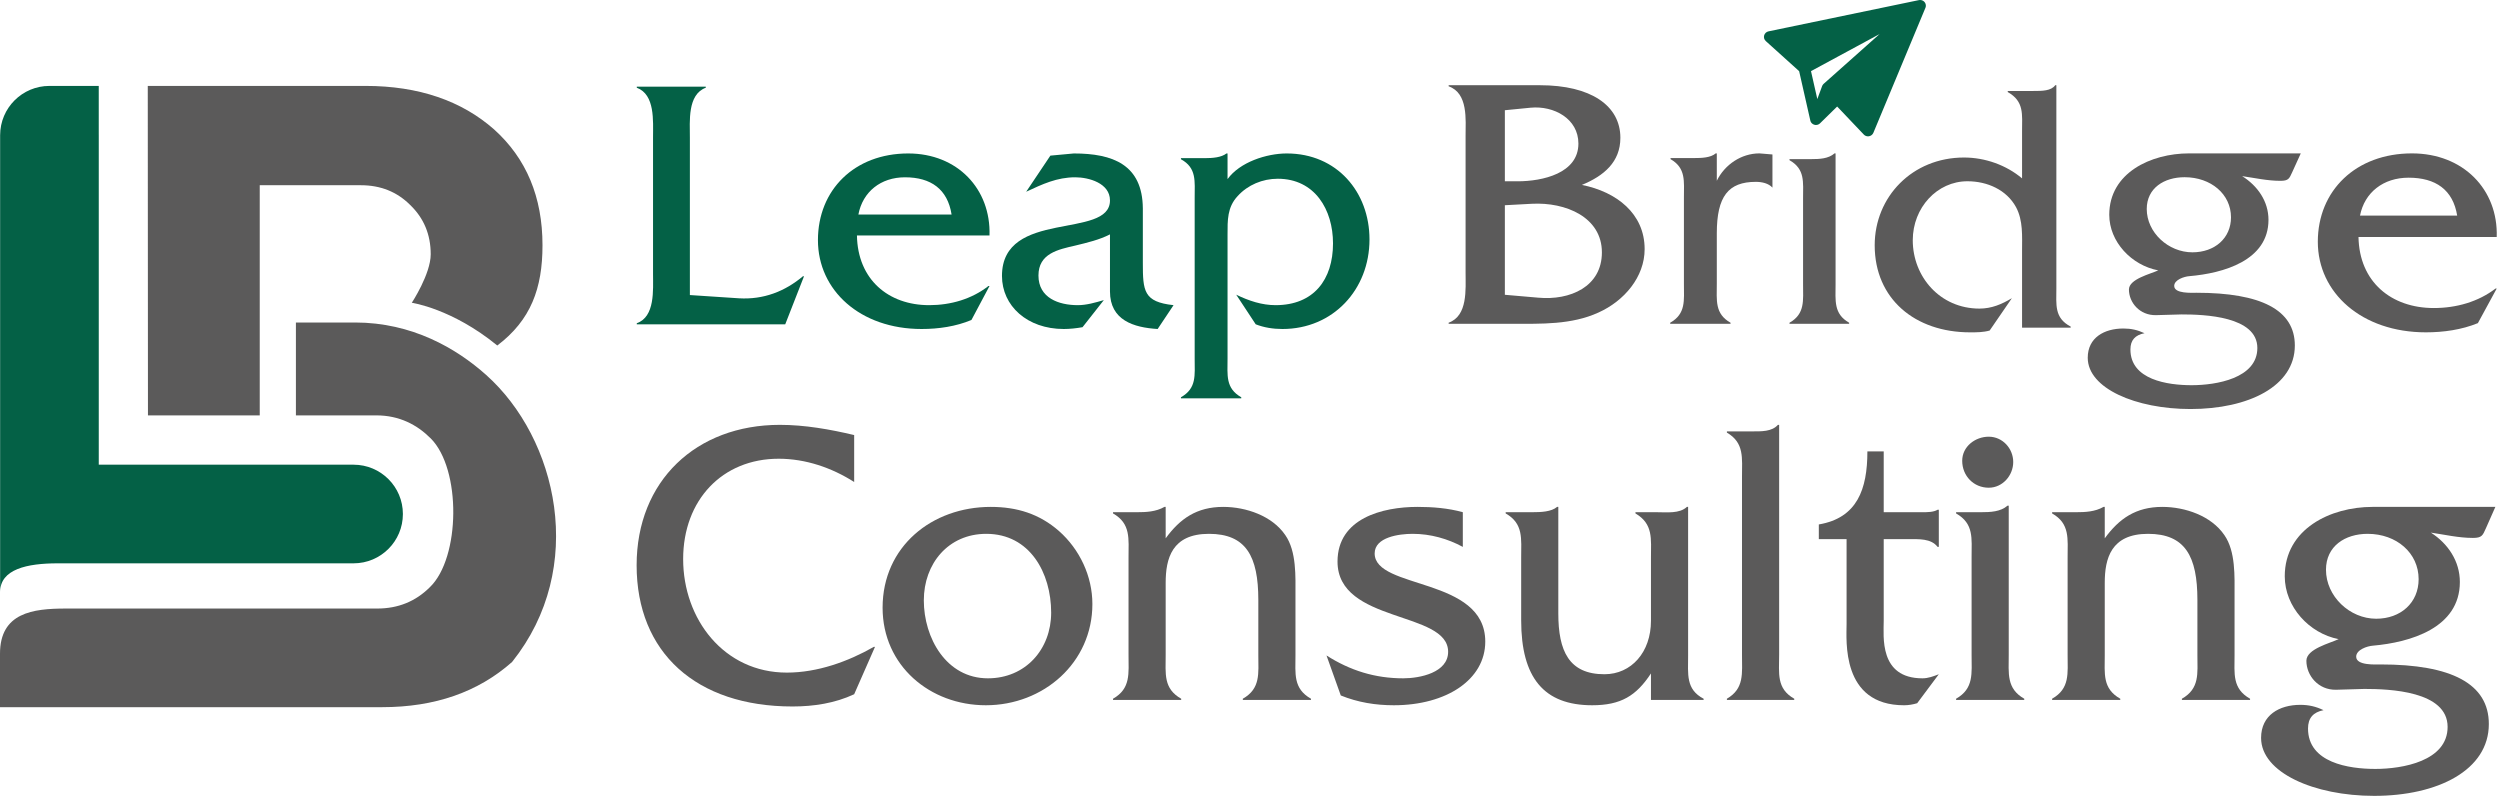
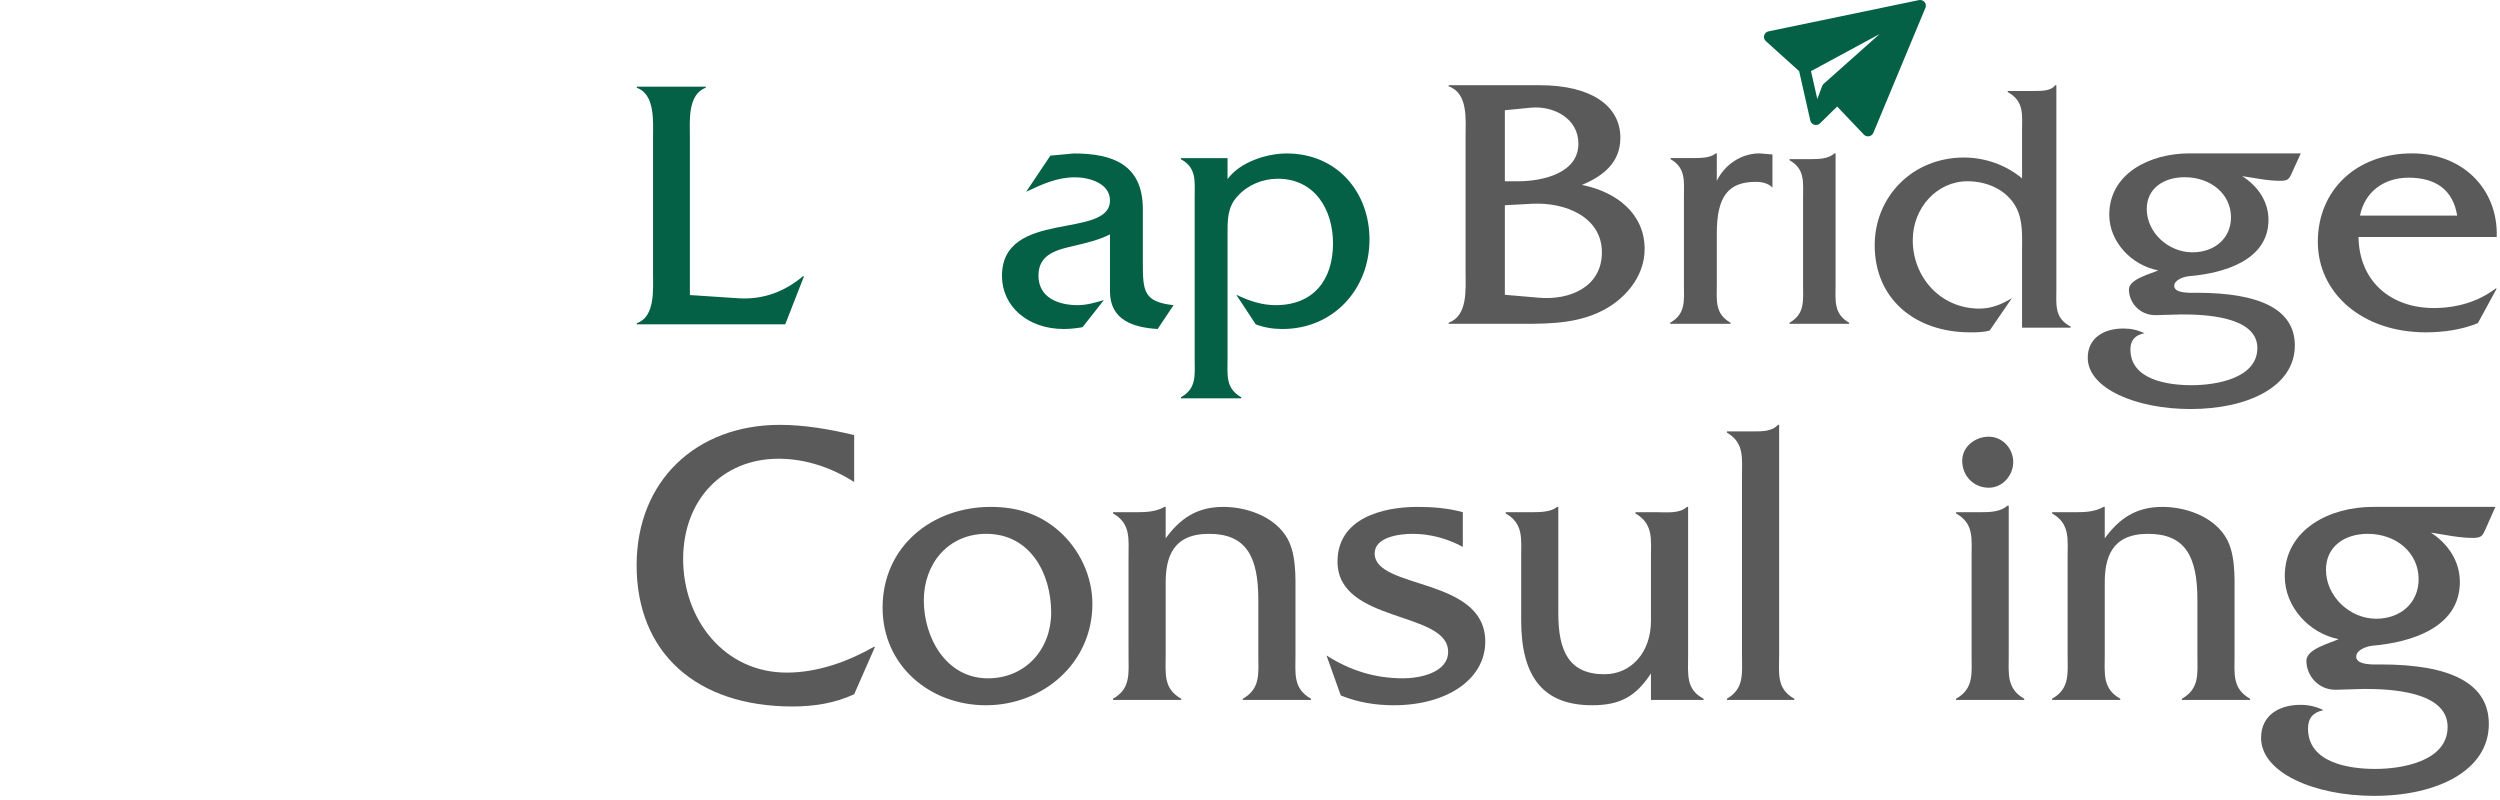
<svg xmlns="http://www.w3.org/2000/svg" width="528" height="169" viewBox="0 0 528 169" fill="none">
  <path d="M406.716 1.44C406.723 1.407 406.726 1.377 406.729 1.344C406.732 1.308 406.738 1.272 406.738 1.236C406.738 1.203 406.735 1.173 406.735 1.14C406.732 1.104 406.732 1.065 406.726 1.029C406.723 0.999 406.713 0.969 406.707 0.939C406.698 0.9 406.689 0.861 406.677 0.825C406.674 0.813 406.671 0.801 406.668 0.786C406.661 0.768 406.652 0.756 406.646 0.738C406.631 0.702 406.613 0.666 406.594 0.63C406.579 0.603 406.564 0.576 406.545 0.549C406.524 0.519 406.503 0.489 406.481 0.459C406.46 0.432 406.439 0.408 406.417 0.384C406.393 0.36 406.368 0.336 406.341 0.312C406.313 0.288 406.286 0.264 406.258 0.243C406.249 0.234 406.24 0.225 406.228 0.219C406.209 0.207 406.191 0.198 406.173 0.186C406.142 0.168 406.112 0.15 406.081 0.135C406.048 0.117 406.014 0.105 405.98 0.09C405.95 0.078 405.919 0.066 405.889 0.057C405.852 0.045 405.815 0.039 405.776 0.03C405.745 0.024 405.715 0.018 405.684 0.012C405.644 0.006 405.602 0.006 405.562 0.003C405.535 0.003 405.504 0 405.476 0C405.428 0.003 405.379 0.009 405.333 0.018C405.315 0.021 405.296 0.021 405.275 0.024L373.512 6.622C373.063 6.715 372.706 7.045 372.587 7.48C372.465 7.915 372.602 8.377 372.941 8.68L379.978 15.029L382.339 25.457C382.354 25.523 382.372 25.587 382.397 25.646C382.4 25.652 382.403 25.662 382.406 25.668C382.433 25.727 382.464 25.785 382.497 25.838C382.51 25.856 382.525 25.874 382.537 25.892C382.568 25.937 382.604 25.976 382.641 26.015C382.65 26.024 382.656 26.033 382.665 26.042C382.675 26.051 382.684 26.057 382.693 26.063C382.733 26.099 382.775 26.135 382.821 26.165C382.839 26.177 382.855 26.192 382.873 26.204C382.934 26.243 382.998 26.276 383.066 26.303C383.078 26.309 383.09 26.309 383.102 26.315C383.157 26.336 383.215 26.354 383.276 26.366C383.304 26.372 383.328 26.375 383.356 26.378C383.386 26.384 383.417 26.39 383.45 26.393C383.478 26.396 383.502 26.396 383.53 26.396C383.603 26.396 383.673 26.387 383.744 26.375C383.765 26.372 383.786 26.366 383.808 26.36C383.857 26.348 383.905 26.336 383.951 26.318C383.976 26.309 384 26.3 384.021 26.291C384.07 26.27 384.116 26.246 384.159 26.219C384.177 26.21 384.196 26.201 384.211 26.189C384.272 26.15 384.33 26.102 384.382 26.051C384.385 26.048 384.388 26.045 384.391 26.045L388.007 22.497L393.633 28.415C393.865 28.661 394.189 28.796 394.525 28.796C394.598 28.796 394.671 28.79 394.745 28.775C395.154 28.7 395.496 28.427 395.655 28.049L406.649 1.656C406.652 1.65 406.652 1.644 406.655 1.638C406.668 1.605 406.677 1.572 406.686 1.539C406.698 1.506 406.707 1.473 406.716 1.44ZM396.977 7.186L385.151 17.71C385.139 17.723 385.13 17.738 385.118 17.75C385.087 17.776 385.063 17.809 385.035 17.839C385.011 17.869 384.987 17.899 384.965 17.932C384.944 17.965 384.922 17.998 384.904 18.031C384.883 18.067 384.864 18.106 384.849 18.145C384.843 18.16 384.834 18.175 384.828 18.193L383.817 20.926L382.482 15.023L396.977 7.186Z" fill="#046146" />
  <path d="M527.308 50.048H498.114C498.274 59.535 505.035 65.057 514.024 65.057C518.796 65.057 523.41 63.735 527.069 60.935H527.308L523.331 68.245C519.91 69.645 516.092 70.189 512.353 70.189C498.83 70.189 489.523 61.868 489.523 51.059C489.523 40.249 497.558 32.395 509.41 32.395C520.228 32.395 527.626 40.016 527.308 50.048ZM498.433 45.538H518.956C518.081 40.094 514.421 37.528 508.694 37.528C503.364 37.528 499.387 40.638 498.433 45.538Z" fill="#5B5A5A" />
  <path d="M462.329 32.395H485.923L484.12 36.361C483.493 37.733 483.336 38.191 481.612 38.191C478.868 38.191 476.203 37.581 473.538 37.199C476.83 39.258 479.103 42.538 479.103 46.427C479.103 55.044 469.54 57.713 462.407 58.323C461.31 58.4 459.193 59.086 459.193 60.382C459.193 62.06 462.878 61.831 463.897 61.831C477.457 61.831 484.669 65.415 484.669 72.965C484.669 81.582 474.871 86.387 462.642 86.387C451.12 86.387 440.93 82.04 440.93 75.558C440.93 71.287 444.457 69.381 448.455 69.381C450.101 69.381 451.433 69.686 452.923 70.372C450.963 70.754 449.944 71.821 449.944 73.804C449.944 80.21 457.783 81.354 462.878 81.354C468.051 81.354 476.752 79.905 476.752 73.499C476.752 66.788 465.543 66.407 460.761 66.407L455.353 66.559C451.904 66.636 449.63 63.89 449.63 61.145C449.63 58.933 454.177 57.866 455.823 57.103C450.179 56.035 445.476 51.079 445.476 45.359C445.476 36.513 454.255 32.395 462.329 32.395ZM453.393 44.139C453.393 49.096 457.939 53.29 463.034 53.29C467.738 53.29 471.186 50.316 471.186 45.893C471.186 41.012 466.954 37.428 461.388 37.428C457.077 37.428 453.393 39.716 453.393 44.139Z" fill="#5B5A5A" />
  <path d="M424.036 19.213H429.449C431.279 19.213 433.19 19.213 434.066 17.998H434.304V60.845C434.304 64.34 433.827 67.151 437.329 68.974V69.202H427.06V52.944C427.06 49.905 427.299 46.563 425.787 43.752C423.797 40.105 419.737 38.282 415.518 38.282C409.15 38.282 403.975 43.828 403.975 50.741C403.975 58.414 409.707 65.176 418.065 65.176C420.613 65.176 422.762 64.264 424.911 62.972L420.215 69.81C418.861 70.19 417.508 70.19 416.075 70.19C404.453 70.19 395.936 63.124 395.936 51.805C395.936 41.549 403.896 33.268 414.802 33.268C419.259 33.268 423.717 34.863 427.06 37.674V27.646C427.06 24.151 427.538 21.416 424.036 19.441V19.213Z" fill="#5B5A5A" />
  <path d="M377.941 33.605H382.543C384.278 33.605 386.164 33.529 387.447 32.395H387.673V59.996C387.673 63.474 387.22 66.272 390.54 68.163V68.39H377.941V68.163C381.261 66.272 380.808 63.474 380.808 59.996V41.923C380.808 38.444 381.261 35.722 377.941 33.832V33.605Z" fill="#5B5A5A" />
  <path d="M352.82 33.384H357.705C359.46 33.384 361.291 33.308 362.36 32.395H362.589V38.178C364.267 34.754 367.778 32.395 371.594 32.395L374.341 32.623V39.624C373.501 38.711 372.128 38.407 370.83 38.407C365.031 38.407 362.589 41.451 362.589 49.289V59.943C362.589 63.443 362.131 66.259 365.489 68.161V68.39H352.744V68.161C356.102 66.259 355.644 63.443 355.644 59.943V41.755C355.644 38.255 356.102 35.515 352.82 33.613V33.384Z" fill="#5B5A5A" />
  <path d="M309.531 57.587V28.718C309.531 25.272 310.101 19.682 305.953 18.227V17.998H325.227C335.962 17.998 342.223 22.286 342.223 29.101C342.223 34.232 338.727 37.142 334.091 39.056C341.41 40.511 347.347 45.106 347.347 52.61C347.347 58.506 343.037 63.56 337.588 66.011C331.895 68.615 325.471 68.385 319.372 68.385H305.953V68.155C310.019 66.7 309.531 61.11 309.531 57.587ZM317.826 62.259L324.902 62.871C331.57 63.484 338.32 60.574 338.32 53.299C338.32 45.871 330.676 42.655 323.519 43.038L317.826 43.344V62.259ZM317.826 38.29H320.51C325.796 38.29 333.359 36.606 333.359 30.326C333.359 25.043 328.155 22.286 323.275 22.745L317.826 23.281V38.29Z" fill="#5B5A5A" />
-   <path d="M249.416 33.402H254.451C256.129 33.402 257.96 33.25 259.028 32.41H259.257V37.827C261.851 34.241 267.496 32.41 271.768 32.41C282.371 32.41 289.237 40.573 289.237 50.566C289.237 61.17 281.532 69.485 270.852 69.485C268.869 69.485 266.962 69.18 265.207 68.493L261.088 62.238C263.758 63.535 266.504 64.45 269.403 64.45C277.489 64.45 281.532 59.034 281.532 51.406C281.532 44.311 277.718 37.751 269.86 37.751C266.656 37.751 263.529 39.047 261.393 41.412C259.181 43.777 259.257 46.523 259.257 49.575V75.74C259.257 79.25 258.799 81.996 262.156 83.903V84.132H249.416V83.903C252.773 81.996 252.315 79.25 252.315 75.74V41.794C252.315 38.285 252.773 35.462 249.416 33.631V33.402Z" fill="#046146" />
+   <path d="M249.416 33.402H254.451H259.257V37.827C261.851 34.241 267.496 32.41 271.768 32.41C282.371 32.41 289.237 40.573 289.237 50.566C289.237 61.17 281.532 69.485 270.852 69.485C268.869 69.485 266.962 69.18 265.207 68.493L261.088 62.238C263.758 63.535 266.504 64.45 269.403 64.45C277.489 64.45 281.532 59.034 281.532 51.406C281.532 44.311 277.718 37.751 269.86 37.751C266.656 37.751 263.529 39.047 261.393 41.412C259.181 43.777 259.257 46.523 259.257 49.575V75.74C259.257 79.25 258.799 81.996 262.156 83.903V84.132H249.416V83.903C252.773 81.996 252.315 79.25 252.315 75.74V41.794C252.315 38.285 252.773 35.462 249.416 33.631V33.402Z" fill="#046146" />
  <path d="M247.853 64.45L244.496 69.485C239.461 69.18 234.426 67.654 234.426 61.551V49.498C232.214 50.643 229.62 51.253 227.103 51.863C223.441 52.702 219.322 53.541 219.322 58.195C219.322 62.925 223.594 64.45 227.637 64.45C229.468 64.45 231.299 63.916 233.13 63.382L228.629 69.104C227.332 69.332 225.959 69.485 224.662 69.485C216.957 69.485 211.617 64.603 211.617 58.271C211.617 44.082 234.426 50.643 234.426 42.328C234.426 38.666 229.926 37.445 227.103 37.445C223.213 37.445 220.161 38.895 216.728 40.497L221.839 32.868L226.798 32.41C235.037 32.41 241.292 34.775 241.368 44.006V55.449C241.368 61.475 241.521 63.764 247.853 64.45Z" fill="#046146" />
-   <path d="M208.984 49.727H180.987C181.139 59.034 187.624 64.45 196.244 64.45C200.821 64.45 205.246 63.153 208.755 60.407H208.984L205.169 67.578C201.889 68.951 198.227 69.485 194.642 69.485C181.673 69.485 172.748 61.323 172.748 50.719C172.748 40.115 180.453 32.41 191.819 32.41C202.194 32.41 209.289 39.886 208.984 49.727ZM181.292 45.303H200.974C200.134 39.963 196.625 37.445 191.133 37.445C186.022 37.445 182.207 40.497 181.292 45.303Z" fill="#046146" />
  <path d="M145.702 62.315L156.077 63.001C161.264 63.306 165.765 61.552 169.579 58.348H169.808L165.842 68.494H134.488V68.265C138.379 66.892 137.921 61.246 137.921 57.814V29.054C137.921 25.545 138.379 19.976 134.488 18.527V18.298H149.059V18.527C145.168 19.976 145.702 25.621 145.702 29.054V62.315Z" fill="#046146" />
  <path d="M501.074 107.056H527.021L525.038 111.539C524.349 113.09 524.176 113.608 522.28 113.608C519.263 113.608 516.332 112.918 513.401 112.487C517.022 114.814 519.522 118.521 519.522 122.917C519.522 132.658 509.005 135.675 501.16 136.365C499.954 136.451 497.626 137.227 497.626 138.692C497.626 140.589 501.678 140.33 502.798 140.33C517.711 140.33 525.642 144.382 525.642 152.916C525.642 162.657 514.867 168.087 501.419 168.087C488.747 168.087 477.541 163.174 477.541 155.847C477.541 151.019 481.42 148.864 485.816 148.864C487.627 148.864 489.092 149.209 490.73 149.985C488.575 150.416 487.454 151.623 487.454 153.864C487.454 161.105 496.075 162.398 501.678 162.398C507.367 162.398 516.935 160.76 516.935 153.519C516.935 145.933 504.609 145.502 499.35 145.502L493.402 145.675C489.609 145.761 487.109 142.658 487.109 139.554C487.109 137.055 492.109 135.848 493.919 134.986C487.713 133.779 482.541 128.176 482.541 121.711C482.541 111.711 492.195 107.056 501.074 107.056ZM491.247 120.331C491.247 125.934 496.247 130.676 501.85 130.676C507.022 130.676 510.815 127.314 510.815 122.314C510.815 116.797 506.16 112.745 500.04 112.745C495.299 112.745 491.247 115.332 491.247 120.331Z" fill="#5B5A5A" />
  <path d="M433.404 108.177H438.49C440.387 108.177 442.456 108.091 444.266 107.056H444.524V113.694C447.541 109.556 451.076 107.056 456.679 107.056C461.506 107.056 467.023 108.953 469.782 113.004C472.195 116.452 471.937 121.797 471.937 125.848V138.348C471.937 142.313 471.42 145.416 475.212 147.571V147.83H460.817V147.571C464.61 145.416 464.092 142.227 464.092 138.348V126.71C464.092 117.487 461.506 112.745 453.662 112.745C445.817 112.745 444.524 118.004 444.524 123.09V138.348C444.524 142.313 444.007 145.416 447.8 147.571V147.83H433.404V147.571C437.197 145.416 436.68 142.227 436.68 138.261V117.745C436.68 113.78 437.197 110.59 433.404 108.435V108.177Z" fill="#5B5A5A" />
  <path d="M413.125 108.177H418.383C420.366 108.177 422.521 108.091 423.986 106.798H424.245V138.262C424.245 142.227 423.728 145.416 427.521 147.571V147.83H413.125V147.571C416.918 145.416 416.401 142.227 416.401 138.262V117.659C416.401 113.694 416.918 110.591 413.125 108.436V108.177ZM425.193 97.574C425.193 100.419 422.952 103.005 420.021 103.005C416.832 103.005 414.418 100.505 414.418 97.316C414.418 94.299 417.177 92.23 420.021 92.23C422.952 92.23 425.193 94.73 425.193 97.574Z" fill="#5B5A5A" />
-   <path d="M397.841 113.867V131.107C397.841 134.383 396.807 143.262 406.03 143.262C407.237 143.262 408.358 142.831 409.478 142.4L404.91 148.52C404.047 148.779 403.099 148.951 402.151 148.951C388.79 148.951 389.997 135.159 389.997 131.797V113.867H384.135V110.764C392.238 109.384 394.393 103.35 394.393 95.334H397.841V108.178H405.944C407.065 108.178 408.358 108.178 409.22 107.66H409.478V115.505H409.22C407.84 113.695 405.254 113.867 403.013 113.867H397.841Z" fill="#5B5A5A" />
  <path d="M364.721 91.108H369.979C371.962 91.108 374.203 91.195 375.496 89.729H375.755V138.261C375.755 142.226 375.151 145.416 378.944 147.571V147.829H364.721V147.571C368.427 145.416 367.91 142.226 367.91 138.261V100.677C367.91 96.712 368.427 93.522 364.721 91.367V91.108Z" fill="#5B5A5A" />
  <path d="M345.408 108.177H349.805C352.046 108.177 354.718 108.522 356.27 107.056H356.529V138.434C356.529 142.399 356.011 145.589 359.804 147.571V147.83H348.684V142.227C345.581 146.968 342.305 148.95 336.271 148.95C326.099 148.95 321.272 143.175 321.272 131.02V117.745C321.272 113.78 321.789 110.59 317.996 108.435V108.177H323.599C325.496 108.177 327.651 108.091 328.858 107.056H329.116V129.555C329.116 137.486 331.357 142.399 338.857 142.399C344.546 142.399 348.684 137.744 348.684 131.107V117.831C348.684 113.78 349.201 110.677 345.408 108.435V108.177Z" fill="#5B5A5A" />
  <path d="M308.948 108.177V115.504C305.758 113.78 302.138 112.745 298.345 112.745C295.5 112.745 290.328 113.435 290.328 116.883C290.328 124.555 313.689 121.797 313.689 135.503C313.689 143.52 305.5 148.95 294.38 148.95C290.501 148.95 286.794 148.347 283.173 146.882L280.156 138.434C285.156 141.623 290.414 143.261 296.362 143.261C299.897 143.261 305.845 142.054 305.845 137.658C305.845 128.952 282.484 131.71 282.484 118.607C282.484 109.47 291.966 107.056 299.379 107.056C302.569 107.056 305.845 107.315 308.948 108.177Z" fill="#5B5A5A" />
  <path d="M235.07 108.177H240.156C242.053 108.177 244.122 108.091 245.932 107.056H246.19V113.694C249.207 109.556 252.742 107.056 258.345 107.056C263.172 107.056 268.689 108.953 271.448 113.004C273.861 116.452 273.603 121.797 273.603 125.848V138.348C273.603 142.313 273.086 145.416 276.878 147.571V147.83H262.483V147.571C266.276 145.416 265.758 142.227 265.758 138.348V126.71C265.758 117.487 263.172 112.745 255.328 112.745C247.483 112.745 246.19 118.004 246.19 123.09V138.348C246.19 142.313 245.673 145.416 249.466 147.571V147.83H235.07V147.571C238.863 145.416 238.346 142.227 238.346 138.261V117.745C238.346 113.78 238.863 110.59 235.07 108.435V108.177Z" fill="#5B5A5A" />
  <path d="M208.213 148.95C196.404 148.95 186.404 140.589 186.404 128.348C186.404 115.418 196.835 107.056 209.248 107.056C214.765 107.056 219.506 108.522 223.644 112.142C228.04 116.021 230.712 121.711 230.712 127.572C230.712 139.985 220.368 148.95 208.213 148.95ZM208.644 143.261C216.575 143.261 222.006 137.141 222.006 129.383C222.006 121.021 217.523 112.745 208.3 112.745C200.283 112.745 195.111 119.038 195.111 126.796C195.111 134.727 199.852 143.261 208.644 143.261Z" fill="#5B5A5A" />
  <path d="M180.401 91.884V101.797C175.66 98.78 170.143 96.884 164.453 96.884C152.558 96.884 144.282 105.59 144.282 118.09C144.282 130.761 152.902 142.054 166.178 142.054C172.643 142.054 179.108 139.726 184.539 136.623H184.797L180.401 146.623C176.349 148.519 171.867 149.209 167.384 149.209C147.041 149.209 134.455 137.83 134.455 119.383C134.455 101.539 147.041 89.729 164.712 89.729C169.97 89.729 175.315 90.677 180.401 91.884Z" fill="#5B5A5A" />
-   <path d="M20.856 28.427C20.856 28.472 20.859 28.516 20.859 28.561V98.143H74.675C80.427 98.143 85.091 102.806 85.091 108.559C85.091 114.312 80.427 118.975 74.675 118.975C74.675 118.975 26.782 118.975 12.206 118.975C5.722 118.975 0.027 120.199 0.027 125.051C0.027 129.903 0.027 28.561 0.027 28.561C0.027 22.809 4.689 18.147 10.44 18.145H20.856V28.427Z" fill="#046146" />
-   <path d="M74.999 68.112C86.972 68.112 96.347 73.526 102.695 79.204C117.658 92.588 124.123 119.844 108.152 139.807C100.976 146.173 91.834 149.355 80.724 149.355H0V138.071C0 129.392 6.944 128.524 13.888 128.524H79.683C84.08 128.523 87.783 127.019 90.792 124.011C97.24 117.811 97.458 99.08 90.966 92.588C88.073 89.695 84.335 87.728 79.474 87.728H62.496V68.112H74.999ZM77.213 18.145C88.439 18.145 97.504 21.298 104.332 27.316C111.16 33.45 114.575 41.608 114.575 51.793C114.575 60.906 112.121 67.596 105.027 72.972C95.479 65.16 86.972 63.944 86.972 63.944C86.972 63.944 90.966 57.869 90.966 53.703C90.966 49.537 89.519 46.065 86.627 43.287C83.849 40.51 80.377 39.12 76.211 39.12H54.857V68.112V87.728H31.248L31.209 18.145H77.213Z" fill="#5B5A5A" />
</svg>